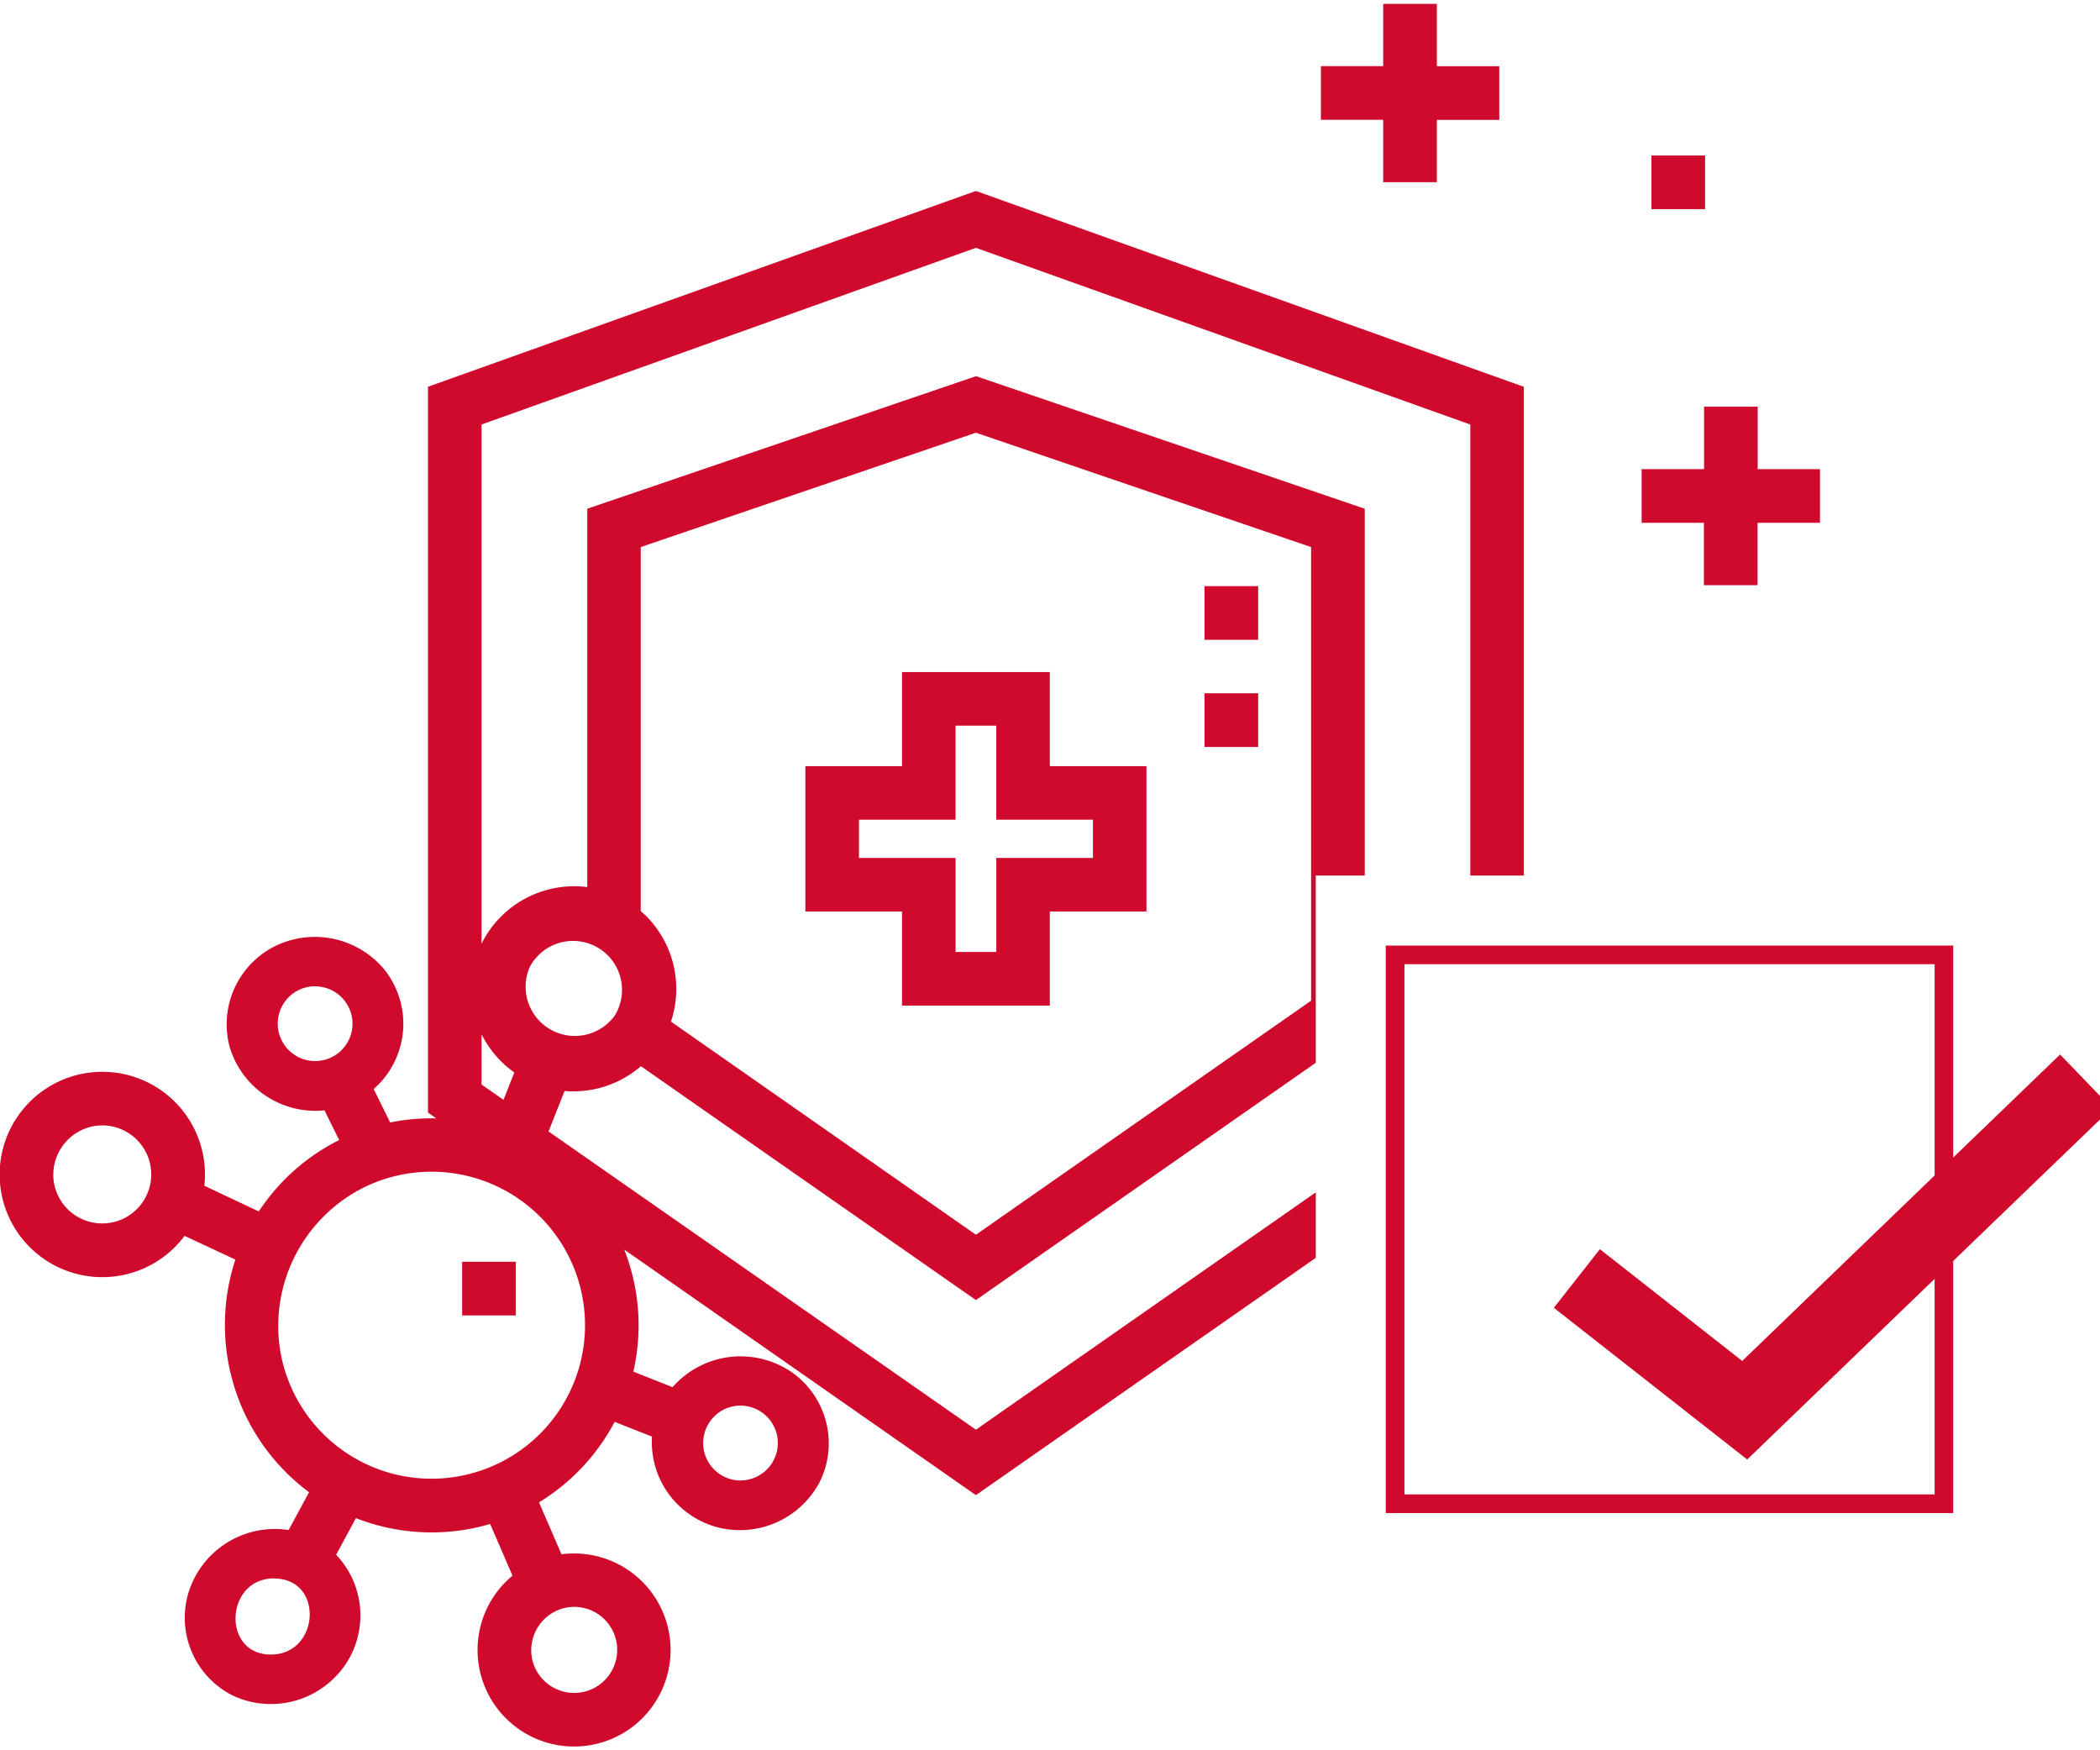
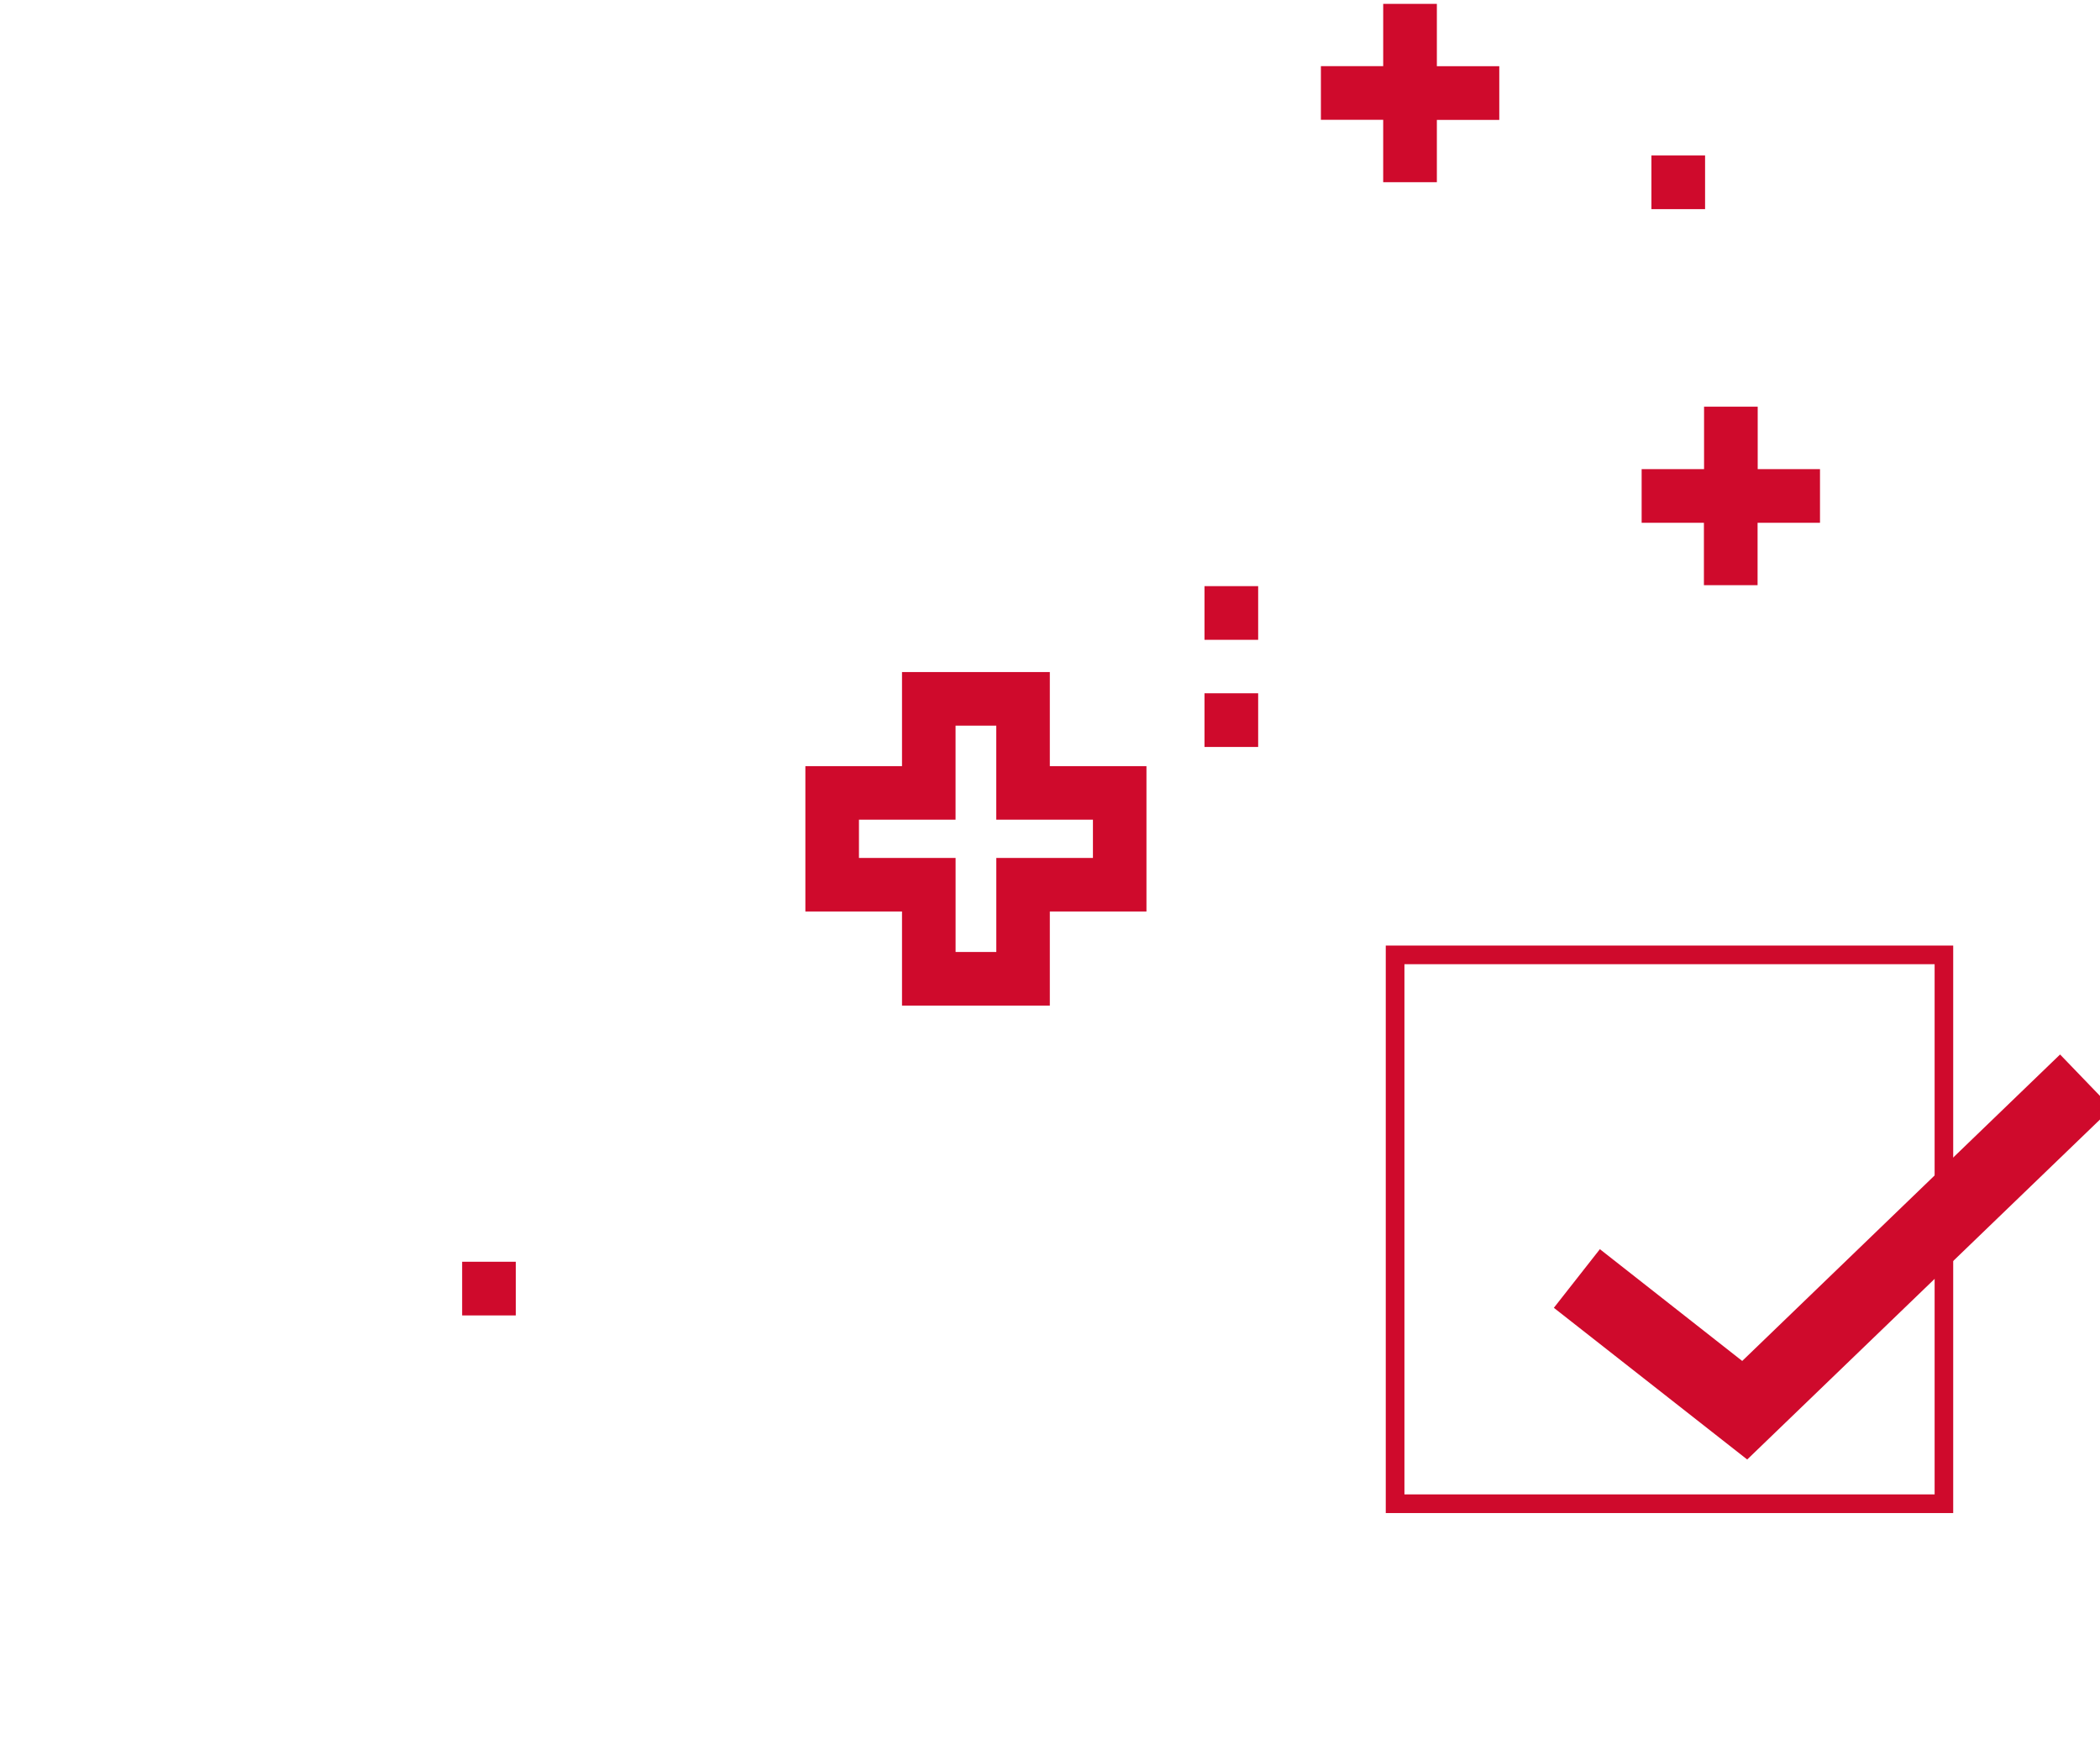
<svg xmlns="http://www.w3.org/2000/svg" viewBox="0 0 72 60" width="72" height="60" fill="none">
  <path fill="#CF0A2C" d="M30.926 23.039h5.068v3.225h3.313v4.982h-3.313v3.225h-5.068v-3.225h-3.313v-4.982h3.313v-3.225ZM29.45 28.1v1.31h3.313v3.225h1.396V29.41h3.313V28.1h-3.314v-3.224h-1.396V28.1H29.45ZM49.264 6.246h-1.84V4.107h-2.136v-1.84h2.136V.132h1.84V2.27h2.14v1.84h-2.14v2.135ZM58.424 13.942h1.84v2.14H62.4v1.84H60.26v2.139h-1.84v-2.14h-2.135v-1.84h2.14v-2.139ZM58.46 5.329h-1.84v1.84h1.84v-1.84Z" />
-   <path fill="#CF0A2C" d="M.567 38.328a3.52 3.52 0 0 1 6.44 2.32l1.866.88a7.101 7.101 0 0 1 2.755-2.447l-.503-1.018a3.069 3.069 0 0 1-3.246-2.154 2.995 2.995 0 0 1 1.529-3.464 3.098 3.098 0 0 1 3.765.785 2.974 2.974 0 0 1-.361 4.102l.565 1.147a7.093 7.093 0 0 1 1.582-.141l-.286-.2v-24.88L33.46 6.546l18.787 6.714v24.88L33.46 51.254l-12.057-8.418a7.11 7.11 0 0 1 .312 4.183l1.344.533a3.102 3.102 0 0 1 4.12-.489 2.979 2.979 0 0 1 .935 3.72 3.087 3.087 0 0 1-3.56 1.56 3.02 3.02 0 0 1-2.2-3.096l-1.28-.506a7.126 7.126 0 0 1-2.593 2.76l.77 1.78a3.309 3.309 0 1 1-1.68.733l-.766-1.772a7.108 7.108 0 0 1-4.602-.2l-.678 1.256a3.016 3.016 0 0 1 .392 3.648 3.088 3.088 0 0 1-3.912 1.19 2.985 2.985 0 0 1-1.558-3.49 3.102 3.102 0 0 1 3.449-2.196l.7-1.296A7.147 7.147 0 0 1 8.07 43.18l-1.741-.814a3.52 3.52 0 0 1-5.763-4.038Zm10.24-4.519a1.282 1.282 0 1 0 .905 2.188 1.28 1.28 0 0 0-.909-2.184l.004-.004Zm14.58 16.94a1.282 1.282 0 1 0-.49-2.467 1.285 1.285 0 0 0 .487 2.47l.004-.003Zm-7.145 6.11a1.475 1.475 0 1 0 1.148-1.745 1.49 1.49 0 0 0-1.148 1.745Zm3.89-25.48a3.543 3.543 0 0 1 .873 3.642l10.455 7.306 11.492-8.023v-15.55l-11.492-3.92-11.492 3.92v12.48l.164.145Zm-1.058 3.44a1.679 1.679 0 1 0-2.911-1.67 1.688 1.688 0 0 0 2.908 1.674l.003-.004Zm-3.44 1.944a3.487 3.487 0 0 1-1.124-1.312v1.726l.753.526.371-.94ZM33.46 49.01l16.95-11.834V14.553L33.46 8.496l-16.95 6.056V32.35a3.548 3.548 0 0 1 3.625-1.941v-12.97l13.329-4.544 13.328 4.545V35.26L33.46 44.567 21.975 36.55a3.551 3.551 0 0 1-2.618.85l-.55 1.386L33.46 49.01ZM9.397 54.108c-1.704 0-1.8 2.675-.052 2.609 1.623-.058 1.754-2.605.052-2.605v-.004Zm.247-7.61a5.262 5.262 0 1 0 2.86-5.806 5.31 5.31 0 0 0-2.86 5.807ZM1.86 40.6a1.68 1.68 0 1 0 1.307-1.986 1.697 1.697 0 0 0-1.307 1.99v-.004Z" />
-   <path fill="#CF0A2C" d="M17.685 43.253h-1.84v1.84h1.84v-1.84ZM41.297 20.093v1.84h1.84v-1.84h-1.84Zm0 3.673v1.84h1.84v-1.84h-1.84Z" />
+   <path fill="#CF0A2C" d="M17.685 43.253h-1.84v1.84h1.84v-1.84ZM41.297 20.093v1.84h1.84v-1.84h-1.84Zm0 3.673v1.84h1.84v-1.84h-1.84" />
  <path fill="#fff" d="M66.712 30.014h-21.6v20.8h21.6v-20.8Z" />
  <path fill="#CF0A2C" d="M66.967 51.868H47.512V32.414h19.455v19.454Zm-18.816-.64H66.33V33.053H48.152v18.175Z" />
  <g filter="url(#a)">
    <path fill="#CF0A2C" d="m57.904 48.032-6.629-5.2 1.578-2.01 4.88 3.832 10.898-10.506 1.773 1.84-12.5 12.044Z" />
  </g>
  <defs>
    <filter id="a" width="21.129" height="15.884" x="51.275" y="34.148" color-interpolation-filters="sRGB" filterUnits="userSpaceOnUse">
      <feFlood flood-opacity="0" result="BackgroundImageFix" />
      <feColorMatrix in="SourceAlpha" result="hardAlpha" values="0 0 0 0 0 0 0 0 0 0 0 0 0 0 0 0 0 0 127 0" />
      <feOffset dx="2" dy="2" />
      <feColorMatrix values="0 0 0 0 1 0 0 0 0 1 0 0 0 0 1 0 0 0 1 0" />
      <feBlend in2="BackgroundImageFix" result="effect1_dropShadow_209_250" />
      <feBlend in="SourceGraphic" in2="effect1_dropShadow_209_250" result="shape" />
    </filter>
  </defs>
</svg>